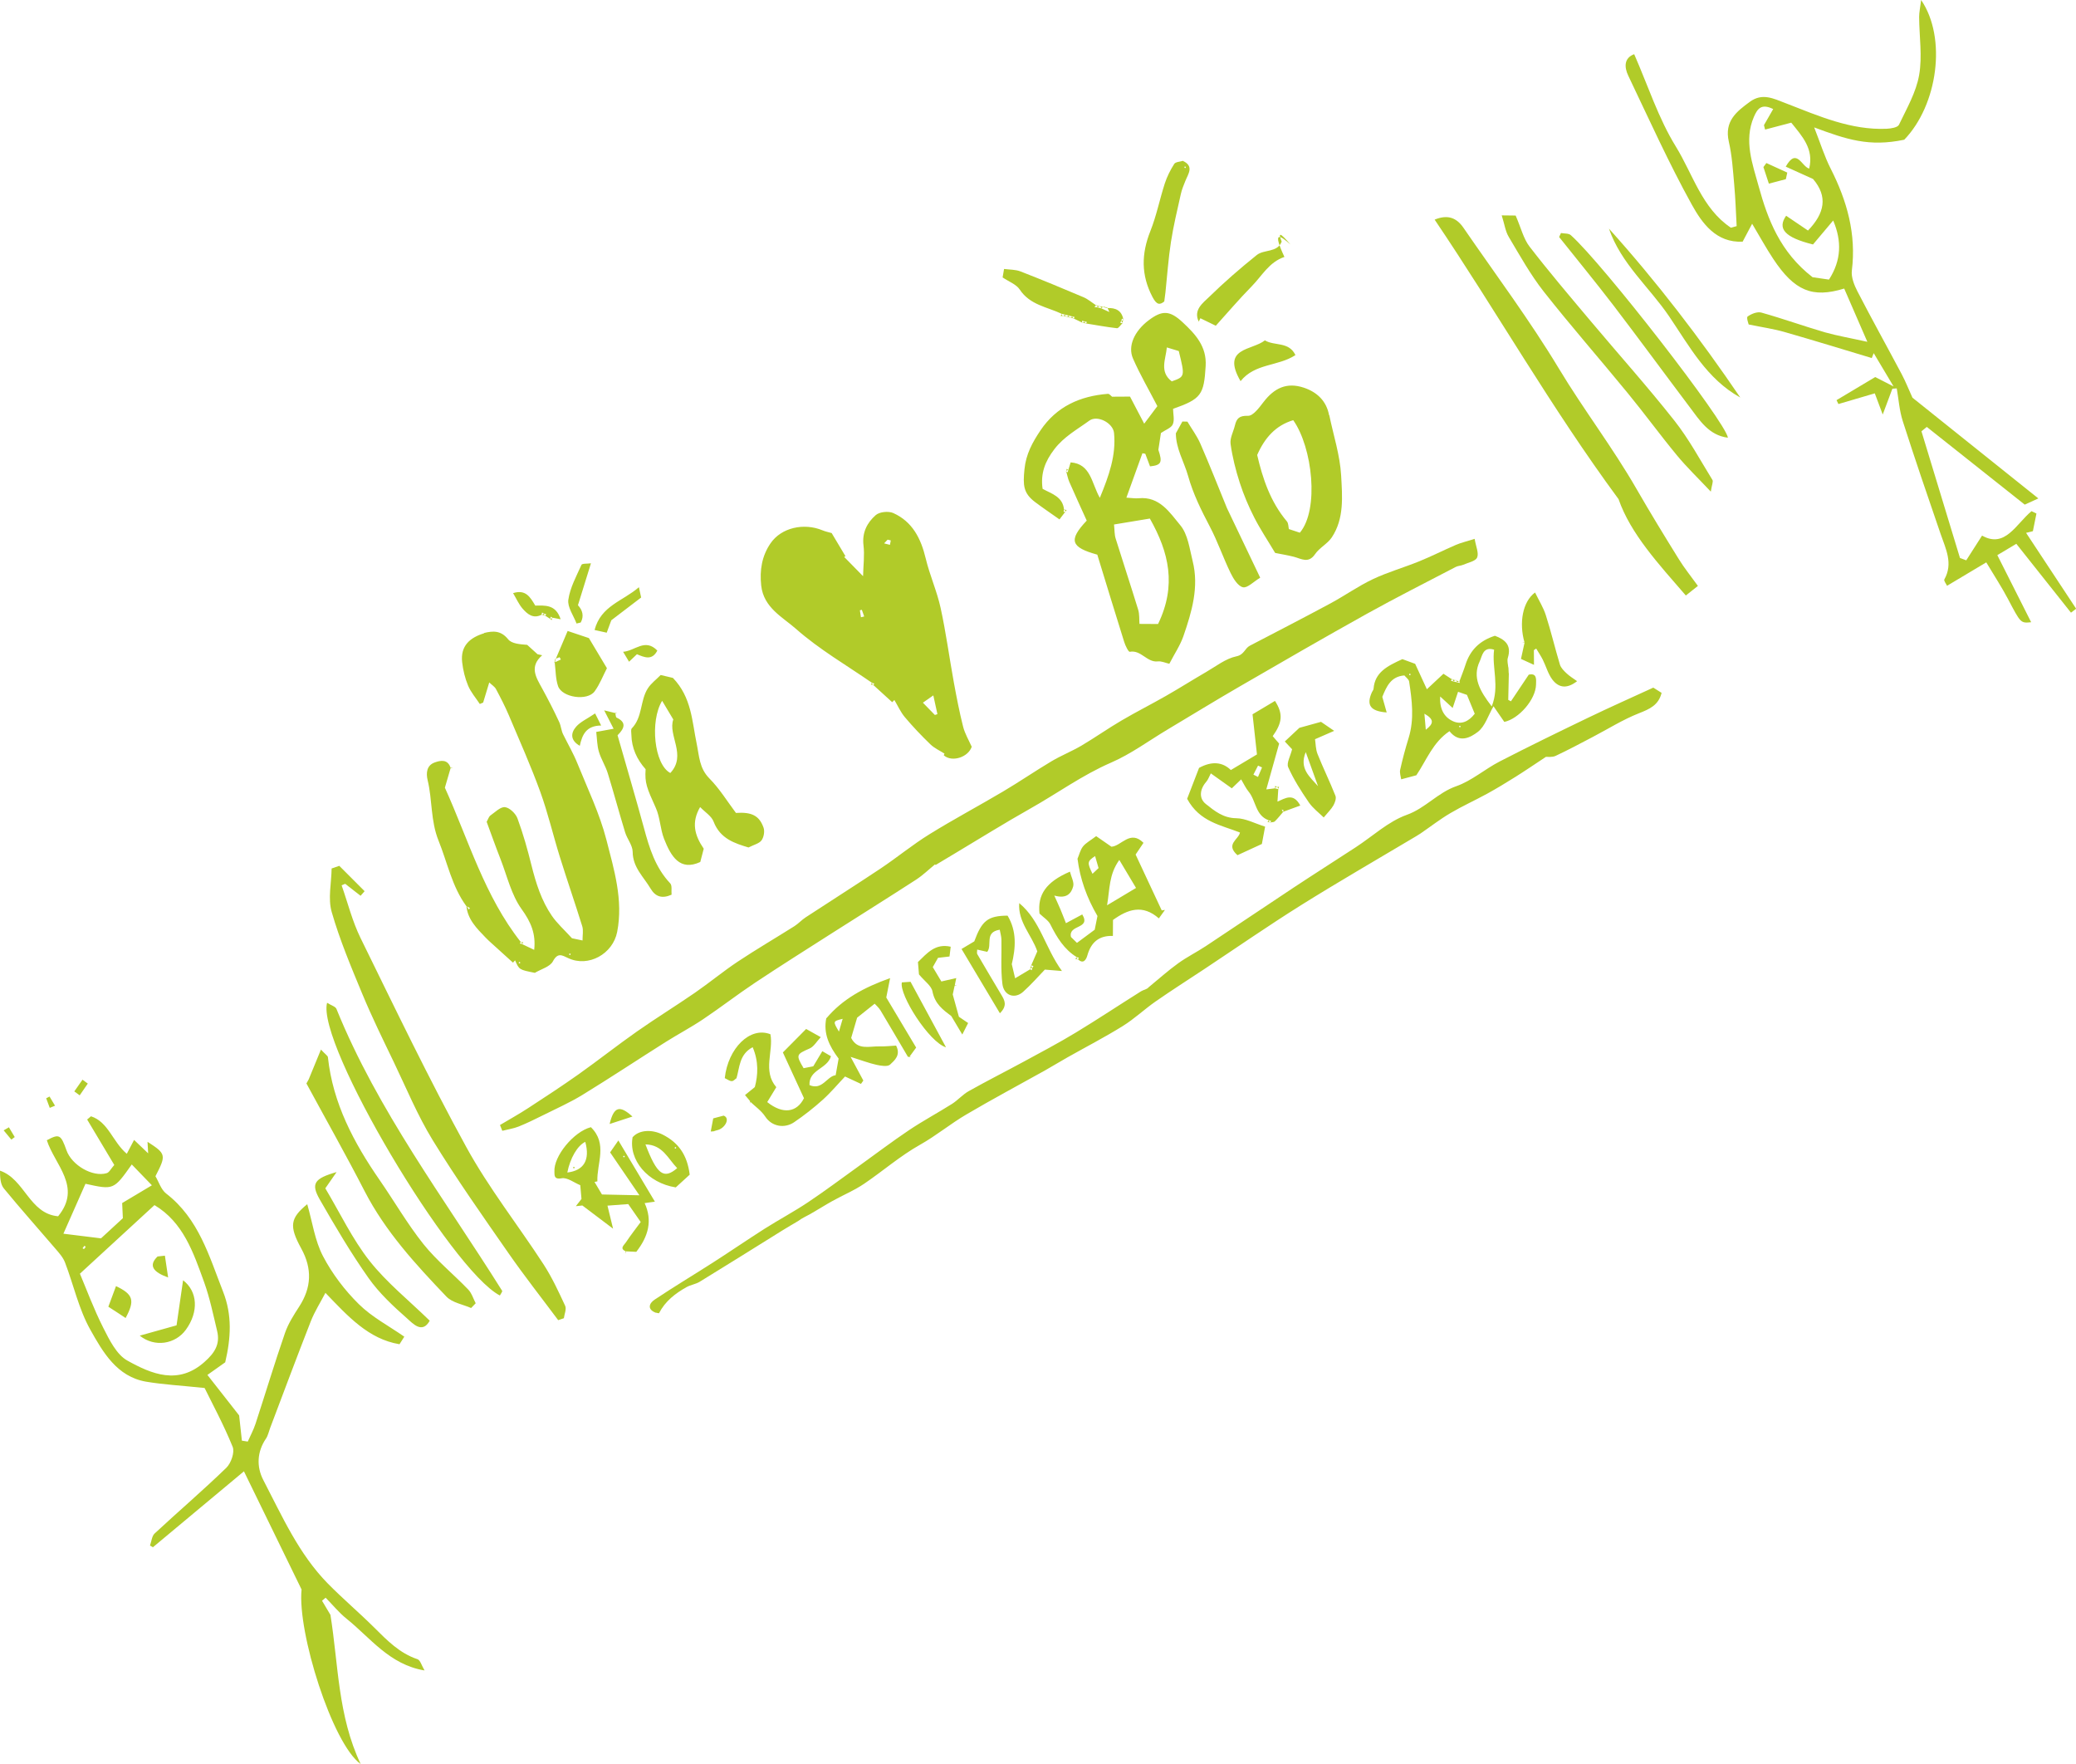
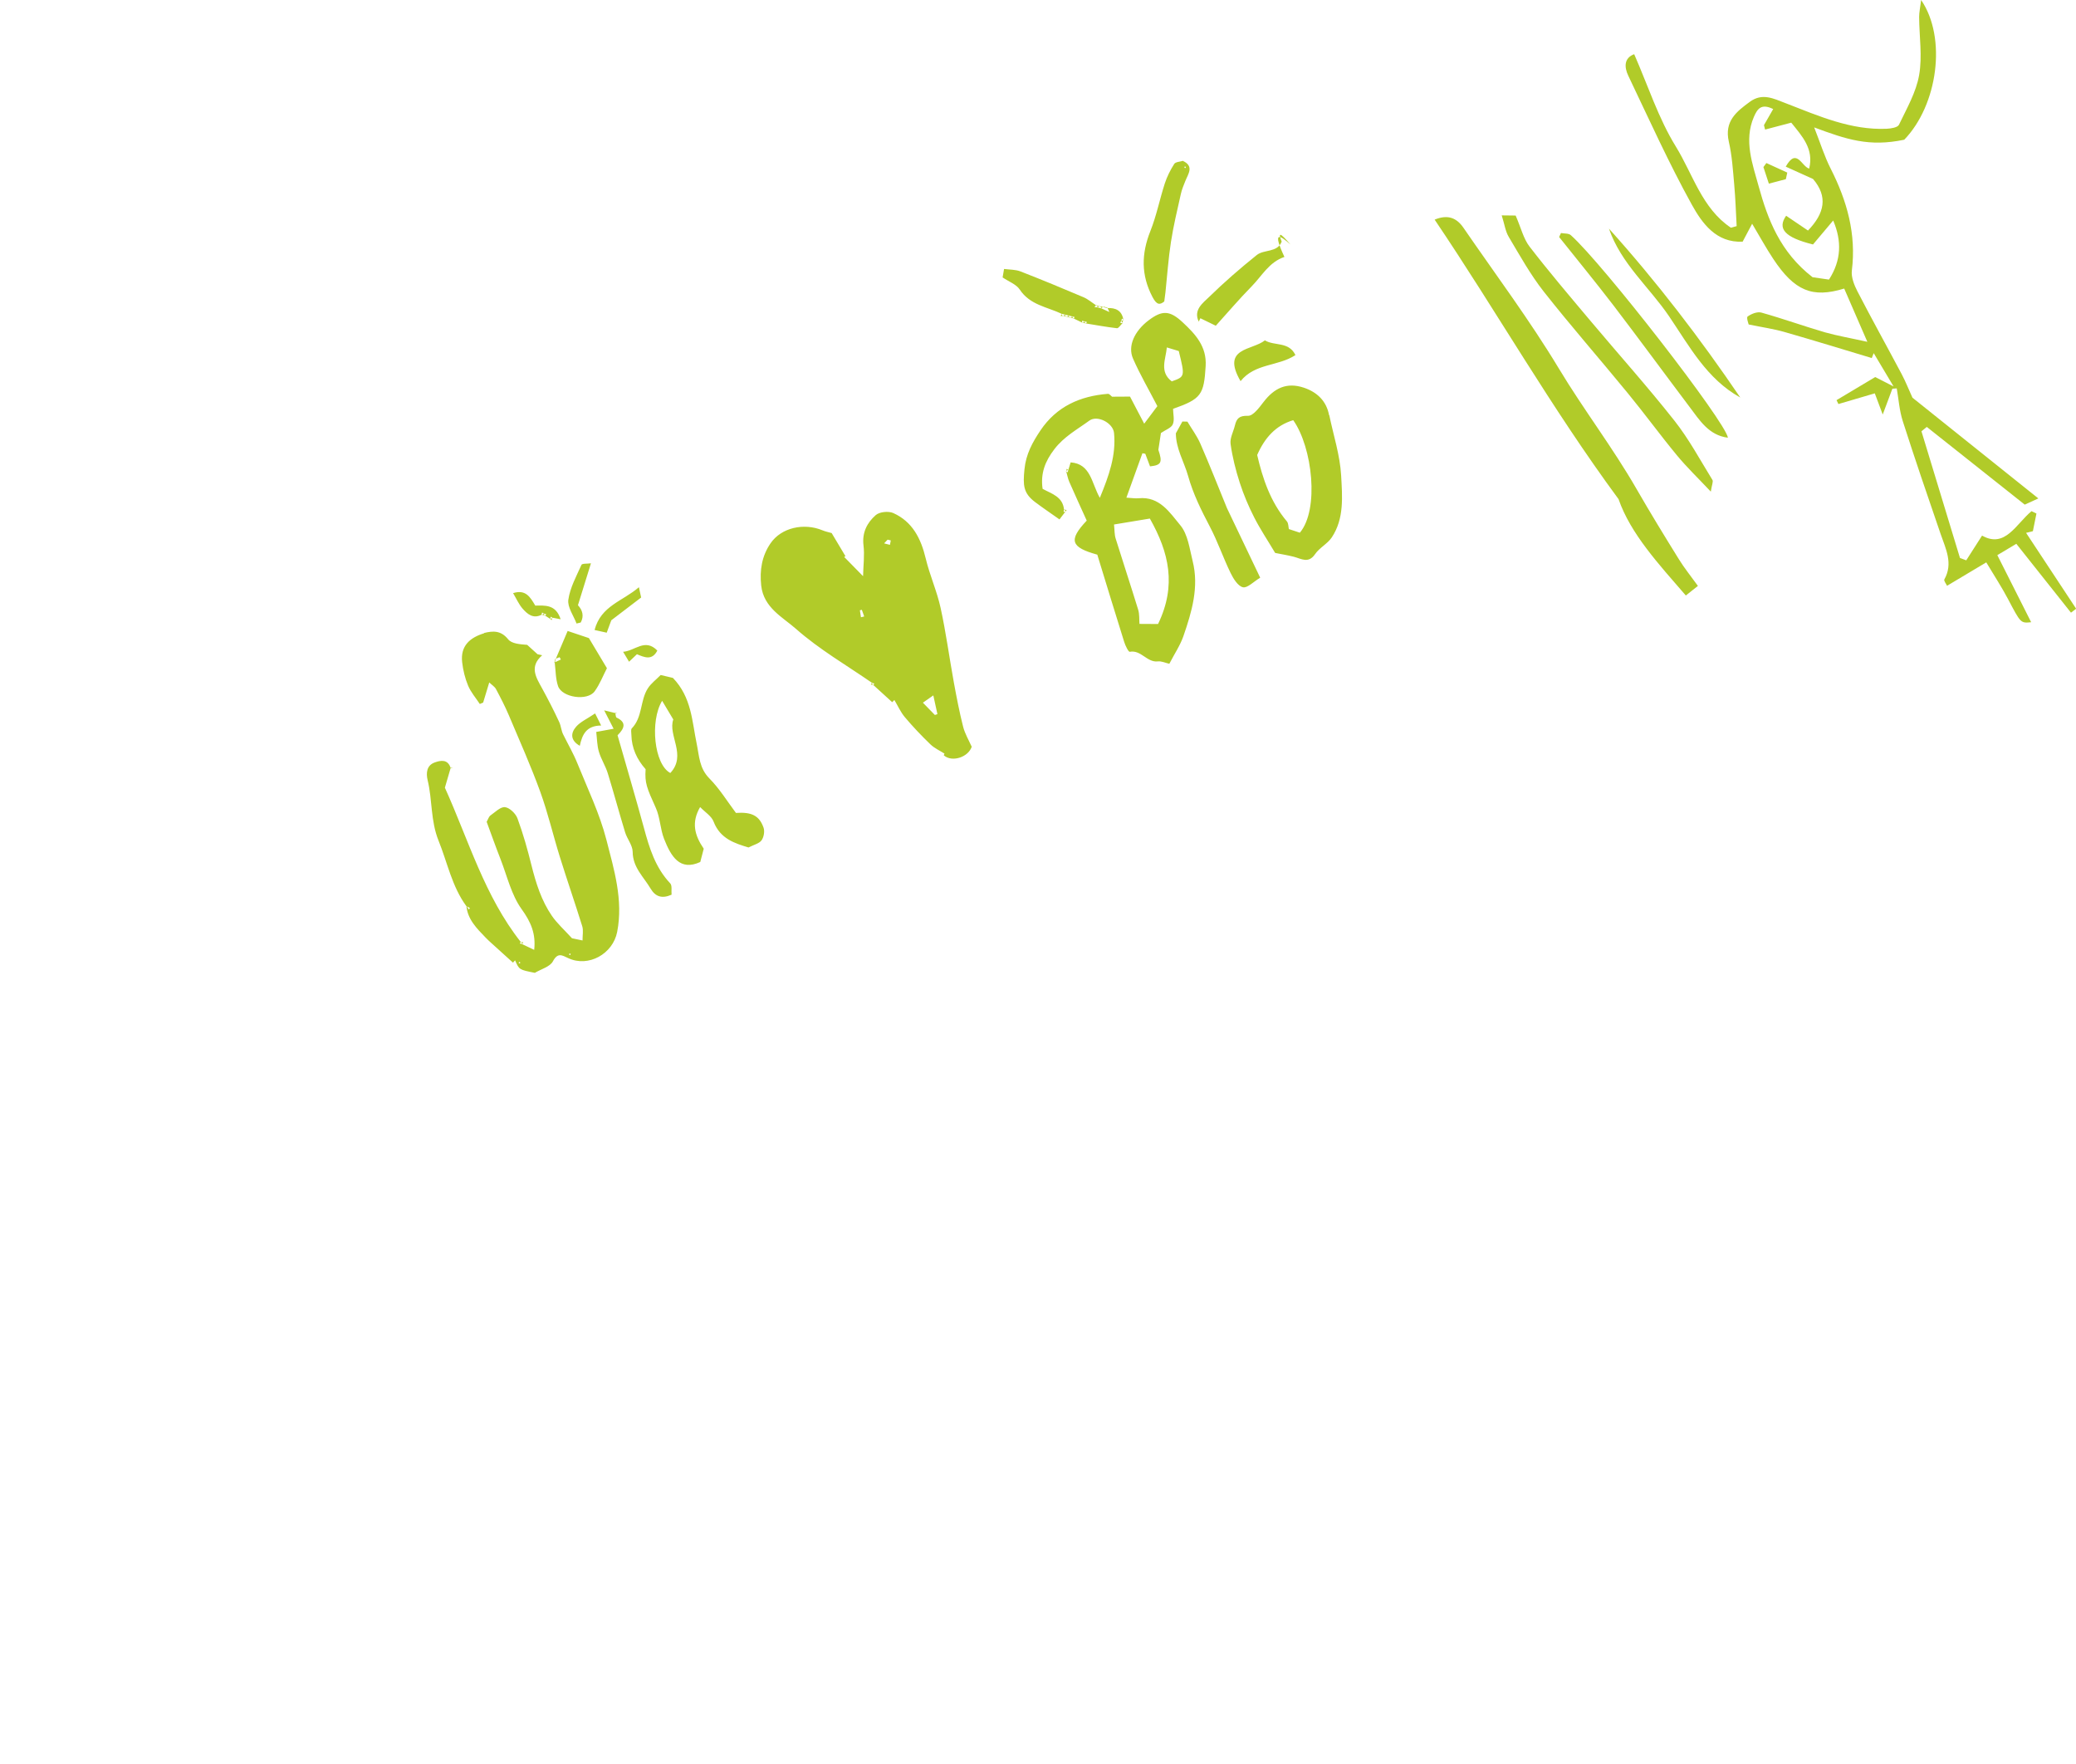
<svg xmlns="http://www.w3.org/2000/svg" version="1.1" x="0px" y="0px" viewBox="0 0 384.74 326.89" style="enable-background:new 0 0 384.74 326.89;" xml:space="preserve">
  <style type="text/css">
	.st0{fill:#B1CB29;}
</style>
  <g id="Ebene_2">
</g>
  <g id="Ebene_1">
    <g>
-       <path class="st0" d="M74.04,249.09c-5.75-0.95-9.56-5.18-13.73-9.52c-0.94,1.8-1.99,3.45-2.7,5.24    c-2.58,6.58-5.05,13.2-7.55,19.81c-0.25,0.66-0.39,1.4-0.77,1.96c-1.66,2.44-1.78,5.2-0.49,7.68c3.49,6.7,6.57,13.7,11.97,19.19    c2.76,2.8,5.77,5.35,8.56,8.12c2.4,2.39,4.73,4.79,8.05,5.89c0.51,0.17,0.77,1.19,1.3,2.08c-6.51-1.08-10.04-6.05-14.46-9.59    c-1.42-1.14-2.59-2.59-3.87-3.89c-0.22,0.19-0.45,0.37-0.67,0.56c0.52,0.87,1.04,1.75,1.56,2.62c1.48,9.2,1.36,18.69,5.6,27.64    c-5.25-3.75-11.76-24.44-10.95-32.34c-3.8-7.78-7.07-14.5-10.68-21.9c-5.62,4.69-11.24,9.38-16.87,14.07    c-0.18-0.11-0.36-0.21-0.54-0.32c0.28-0.76,0.34-1.76,0.87-2.24c4.4-4.09,8.97-7.99,13.28-12.17c0.87-0.84,1.58-2.87,1.17-3.88    c-1.69-4.16-3.85-8.14-5.2-10.9c-4.52-0.47-7.71-0.64-10.84-1.17c-5.41-0.92-8.01-5.48-10.35-9.65    c-2.14-3.82-3.09-8.29-4.68-12.44c-0.36-0.95-1.12-1.79-1.8-2.58c-3.17-3.71-6.43-7.35-9.52-11.12C0.07,219.46,0,218.2,0,216.93    c4.59,1.56,5.42,7.97,10.77,8.45c4.47-5.44-0.64-9.54-2.09-14.09c2.3-1.23,2.6-1.08,3.64,1.86c0.98,2.77,4.84,5.02,7.46,4.24    c0.47-0.14,0.77-0.81,1.4-1.52c-1.66-2.78-3.34-5.6-5.03-8.42c0.24-0.2,0.48-0.4,0.71-0.6c3.22,1.04,4.03,4.76,6.64,6.95    c0.39-0.74,0.75-1.43,1.35-2.57c0.91,0.87,1.71,1.63,2.61,2.49c-0.04-0.64-0.07-1.31-0.12-2.14c3.45,2.22,3.5,2.44,1.47,6.38    c0.6,1,1.03,2.47,2,3.22c6.02,4.65,7.94,11.56,10.53,18.16c1.72,4.37,1.45,8.63,0.4,13.1c-0.87,0.62-1.81,1.28-3.3,2.34    c1.96,2.5,3.82,4.87,5.88,7.5c0.14,1.3,0.32,2.99,0.51,4.68c0.36,0.06,0.72,0.11,1.09,0.17c0.48-1.09,1.06-2.15,1.43-3.28    c1.84-5.61,3.54-11.28,5.47-16.85c0.6-1.74,1.64-3.35,2.64-4.9c2.25-3.48,2.45-6.98,0.36-10.77c-2.27-4.14-2.04-5.6,1.12-8.19    c0.96,3.32,1.41,6.74,2.91,9.61c1.7,3.26,4.04,6.34,6.66,8.92c2.43,2.4,5.58,4.04,8.42,6.02    C74.64,248.16,74.34,248.63,74.04,249.09z M14.81,236.02c1.14,2.69,2.53,6.47,4.34,10.05c1.12,2.22,2.46,4.93,4.42,6.03    c4.58,2.56,9.49,4.58,14.32,0.28c1.86-1.65,2.95-3.26,2.35-5.75c-0.73-3.04-1.36-6.13-2.42-9.07c-1.98-5.47-3.87-11.08-9.19-14.25    C24.31,227.27,20.04,231.2,14.81,236.02z M18.72,229.47c1.06-0.98,2.46-2.27,4.05-3.73c-0.03-0.66-0.07-1.59-0.13-2.81    c1.57-0.94,3.22-1.92,5.51-3.29c-1.42-1.47-2.54-2.63-3.73-3.86c-3.35,4.73-3.35,4.73-8.58,3.58c-1.51,3.42-2.97,6.71-4.09,9.25    C14.01,228.88,16.21,229.15,18.72,229.47z M15.89,231.03c-0.08-0.06-0.24-0.19-0.24-0.18c-0.13,0.14-0.23,0.3-0.35,0.46    c0.09,0.05,0.24,0.16,0.27,0.14C15.7,231.33,15.79,231.17,15.89,231.03z M104.5,244.27c0.1-0.77,0.52-1.7,0.24-2.3    c-1.21-2.61-2.43-5.25-3.99-7.66c-4.73-7.28-10.17-14.16-14.33-21.75c-6.96-12.68-13.22-25.75-19.6-38.74    c-1.52-3.09-2.36-6.51-3.51-9.77c0.22-0.09,0.44-0.19,0.66-0.28c0.95,0.74,1.9,1.48,2.85,2.22c0.25-0.28,0.5-0.57,0.75-0.85    c-1.56-1.57-3.13-3.14-4.69-4.7c-0.47,0.16-0.95,0.33-1.42,0.49c-0.04,2.71-0.71,5.59,0.02,8.09c1.49,5.18,3.61,10.21,5.69,15.22    c1.76,4.23,3.78,8.35,5.77,12.48c2.35,4.89,4.43,9.96,7.26,14.57c4.39,7.15,9.24,14.03,14.04,20.93    c2.94,4.23,6.13,8.28,9.21,12.41C103.79,244.5,104.14,244.38,104.5,244.27z M92.64,240.06c0.15-0.3,0.51-0.73,0.42-0.87    c-10.73-17.12-23.03-33.32-30.71-52.24c-0.18-0.44-0.96-0.64-1.73-1.13C58.58,193.37,83.58,235.36,92.64,240.06z M56.79,200.77    c3.6,6.65,7.32,13.23,10.78,19.95c3.86,7.49,9.46,13.57,15.16,19.54c1.09,1.14,3.03,1.44,4.58,2.12c0.28-0.29,0.57-0.59,0.85-0.88    c-0.45-0.86-0.74-1.88-1.39-2.55c-2.73-2.84-5.85-5.36-8.3-8.42c-2.97-3.72-5.37-7.9-8.09-11.83c-4.81-6.95-8.7-14.26-9.61-22.8    c-0.03-0.27-0.45-0.5-1.29-1.41c-0.85,2.08-1.56,3.79-2.26,5.5C57.09,200.25,56.94,200.51,56.79,200.77z M59.26,222.27    c2.84,4.95,5.75,9.89,9.03,14.54c1.99,2.82,4.6,5.25,7.2,7.54c1,0.88,2.77,2.89,4.15,0.38c-3.84-3.75-7.96-7.04-11.15-11.08    c-3.2-4.06-5.47-8.88-8.2-13.45c0.61-0.88,1.16-1.67,2.09-3.01C58.21,218.38,57.59,219.34,59.26,222.27z M14.77,202.97    c0.5-0.73,1-1.46,1.5-2.18c-0.33-0.24-0.65-0.48-0.98-0.72c-0.51,0.72-1.01,1.45-1.52,2.17    C14.11,202.48,14.44,202.72,14.77,202.97z M0.68,209.46c0.47,0.57,0.95,1.14,1.42,1.71c0.21-0.16,0.42-0.32,0.63-0.47    c-0.36-0.6-0.72-1.21-1.08-1.81C1.33,209.08,1,209.27,0.68,209.46z M10.2,204.89c-0.34-0.57-0.68-1.13-1.02-1.7    c-0.21,0.11-0.41,0.21-0.62,0.32c0.22,0.59,0.44,1.18,0.66,1.78C9.55,205.15,9.87,205.02,10.2,204.89z M34.45,246.4    c2.43-3.35,2.16-7.13-0.52-9.16c-0.38,2.63-0.77,5.34-1.21,8.35c-2.31,0.65-4.37,1.22-6.82,1.91    C28.66,249.73,32.51,249.08,34.45,246.4z M23.28,244.23c1.76-3.27,1.42-4.38-1.78-5.91c-0.44,1.18-0.87,2.35-1.42,3.82    C21.41,242.99,22.34,243.61,23.28,244.23z M29.2,232.83c-1.8,1.73-0.71,2.93,1.96,3.89c-0.2-1.35-0.4-2.69-0.6-4.04    C30.11,232.73,29.66,232.78,29.2,232.83z" />
      <path class="st0" d="M346.07,63.34c-1.68-3.87-2.99-6.87-4.29-9.87c-5.91,1.81-9.21,0.44-13.15-5.5    c-1.34-2.02-2.51-4.17-3.91-6.51c-0.68,1.27-1.16,2.19-1.76,3.32c-4.9,0.25-7.51-3.42-9.41-6.84c-4.3-7.77-7.96-15.9-11.79-23.92    c-0.78-1.63-0.76-3.29,1.1-3.98c2.58,5.89,4.5,11.9,7.71,17.1c3.16,5.12,4.86,11.49,10.22,15.06c0.35-0.1,0.7-0.2,1.06-0.3    c-0.14-2.56-0.22-5.12-0.45-7.67c-0.24-2.67-0.4-5.37-1-7.97c-0.87-3.81,1.42-5.58,3.9-7.4c2.3-1.68,4.34-0.62,6.7,0.29    c6.02,2.33,12.03,5,18.65,4.71c0.8-0.04,2.03-0.23,2.28-0.74c1.43-3,3.18-6,3.74-9.22c0.61-3.46,0.02-7.16,0-10.76    c0-0.85,0.19-1.69,0.37-3.14c4.81,7.06,3.05,19.49-3.13,25.89c-6.54,1.37-10.7-0.06-16.69-2.28c1.14,2.89,1.9,5.37,3.06,7.65    c3.04,5.98,4.76,12.14,3.92,18.87c-0.15,1.22,0.43,2.69,1.04,3.87c2.66,5.15,5.48,10.22,8.2,15.34c0.74,1.4,1.32,2.88,1.99,4.35    c7.66,6.13,15.39,12.32,23.33,18.67c-0.76,0.34-1.63,0.74-2.52,1.15c-6.13-4.86-12.14-9.63-18.15-14.4    c-0.33,0.27-0.66,0.54-0.99,0.81c2.38,7.83,4.76,15.65,7.14,23.48c0.39,0.14,0.78,0.28,1.16,0.43c0.93-1.46,1.86-2.91,2.93-4.58    c4.28,2.41,6.28-2.13,9.17-4.53c0.3,0.15,0.61,0.29,0.91,0.44c-0.22,1.09-0.44,2.18-0.66,3.27c-0.42,0.1-0.84,0.21-1.26,0.31    c3.09,4.69,6.19,9.38,9.28,14.06c-0.32,0.24-0.64,0.48-0.96,0.73c-3.38-4.26-6.75-8.51-10.13-12.76c-1.28,0.76-2.29,1.37-3.52,2.1    c2.14,4.23,4.21,8.34,6.27,12.43c-1.98,0.2-1.93,0.17-4.32-4.35c-1.15-2.18-2.51-4.25-4-6.74c-2.46,1.47-4.79,2.86-7.27,4.34    c-0.17-0.37-0.63-0.95-0.5-1.18c1.67-2.96,0.26-5.66-0.7-8.45c-2.39-6.95-4.77-13.91-7.01-20.9c-0.62-1.94-0.76-4.03-1.11-6.05    c-0.27,0.02-0.54,0.04-0.81,0.06c-0.5,1.33-0.99,2.65-1.79,4.78c-0.66-1.76-1.01-2.71-1.47-3.92c-2.21,0.65-4.47,1.31-6.74,1.98    c-0.12-0.24-0.23-0.48-0.35-0.72c2.34-1.4,4.68-2.79,7.17-4.28c0.77,0.4,1.7,0.87,3.4,1.74c-1.52-2.55-2.6-4.36-3.68-6.17    c-0.12,0.3-0.24,0.61-0.36,0.91c-5.39-1.62-10.77-3.28-16.18-4.83c-1.99-0.57-4.04-0.86-6.63-1.39c-0.01-0.08-0.47-1.28-0.19-1.48    c0.69-0.5,1.8-0.94,2.56-0.72c3.96,1.11,7.84,2.51,11.79,3.66C340.57,62.24,343.01,62.66,346.07,63.34z M331.97,22.73    c-1.87,0.49-3.36,0.88-4.85,1.28c-0.07-0.27-0.14-0.55-0.21-0.82c0.55-0.96,1.1-1.91,1.71-2.98c-2.19-1.08-2.92-0.08-3.58,1.46    c-1.9,4.4-0.23,8.77,0.89,12.86c1.68,6.11,3.97,12.18,9.99,16.84c0.39,0.06,1.69,0.25,3.04,0.44c2.31-3.6,2.39-7.16,0.78-10.95    c-1.44,1.7-2.68,3.18-3.74,4.44c-5.3-1.31-6.63-2.96-4.98-5.32c1.37,0.93,2.75,1.86,4.05,2.74c3.09-3.2,3.72-6.29,0.94-9.55    c-1.66-0.75-3.25-1.47-5.06-2.29c2.02-3.61,2.95,0,4.34,0.36C336.19,27.59,333.99,25.24,331.97,22.73z M299.96,92.49    c2.24,6.43,7.38,11.97,12.47,17.86c1.01-0.81,1.62-1.29,2.24-1.78c-1.28-1.78-2.52-3.3-3.54-4.96c-2.66-4.29-5.3-8.6-7.82-12.98    c-4.42-7.69-9.83-14.73-14.41-22.34c-5.41-8.98-11.73-17.42-17.68-26.08c-1.23-1.79-2.85-2.54-5.34-1.51    C277.34,57.66,287.35,75.38,299.96,92.49z M317.36,88.93c-2.29-3.71-4.37-7.6-7.06-11c-5-6.33-10.39-12.34-15.58-18.52    c-3.8-4.52-7.63-9.02-11.24-13.7c-1.14-1.47-1.59-3.48-2.59-5.77c-0.19,0-1.05-0.01-2.58-0.03c0.52,1.64,0.68,2.96,1.31,4    c2.05,3.44,4.01,6.98,6.47,10.11c5.04,6.4,10.42,12.53,15.58,18.83c3.1,3.78,5.98,7.73,9.09,11.5c1.83,2.22,3.93,4.23,6.3,6.75    C317.25,89.83,317.55,89.23,317.36,88.93z M288.95,43.92c3.37,4.23,6.8,8.41,10.09,12.7c4.75,6.22,9.37,12.53,14.08,18.78    c1.87,2.48,3.56,5.26,7.11,5.71c-0.39-2.9-23.17-32.24-29.11-37.53c-0.41-0.37-1.21-0.28-1.83-0.4    C289.17,43.42,289.06,43.67,288.95,43.92z M309.32,58.6c3.78,5.57,6.98,11.61,13.2,15.06c-7.44-10.95-15.47-21.44-24.34-31.3    C300.41,48.84,305.64,53.18,309.32,58.6z M331.23,31.98c-1.29-0.59-2.58-1.18-3.87-1.77c-0.18,0.25-0.37,0.5-0.55,0.75    c0.32,0.97,0.64,1.95,1.01,3.07c1.21-0.32,2.18-0.57,3.15-0.83C331.06,32.8,331.15,32.39,331.23,31.98z" />
      <path class="st0" d="M96.84,174.96c-0.17-0.04-0.33-0.09-0.5-0.13c0.07-0.12,0.14-0.24,0.21-0.36l-0.03,0.09    c-6.71-8.49-9.66-18.84-14.07-28.6c0.35-1.19,0.72-2.46,1.09-3.73c0,0-0.02,0.09-0.02,0.09c-0.52-1.69-1.87-1.43-2.97-1.03    c-1.49,0.54-1.61,1.97-1.3,3.27c0.9,3.69,0.53,7.53,2.03,11.23c1.64,4.06,2.47,8.45,5.12,12.08c0.23,0.14,0.46,0.27,0.7,0.41    c-0.08,0.08-0.16,0.16-0.23,0.24c-0.15-0.25-0.29-0.49-0.44-0.74c0.2,2.58,1.93,4.25,3.57,5.96c0.34,0.36,0.71,0.69,1.07,1.02    c1.33,1.21,2.67,2.41,4,3.62c0.13-0.14,0.26-0.29,0.39-0.43c0.75,1.74,0.75,1.74,3.66,2.32c1.17-0.7,2.8-1.12,3.34-2.12    c0.9-1.68,1.67-1.16,2.84-0.61c3.76,1.77,8.29-0.78,9.08-4.86c1.15-5.92-0.58-11.54-2-17.08c-1.25-4.85-3.48-9.46-5.37-14.14    c-0.73-1.82-1.73-3.53-2.6-5.29c-0.39-0.71-0.42-1.61-0.77-2.37c-0.98-2.12-2.05-4.19-3.17-6.24c-1.1-2.02-2.44-3.99,0.01-6.14    c-0.51-0.11-0.73-0.16-0.95-0.21c0.03,0.14,0.05,0.29,0.08,0.43c0-0.14,0.01-0.27,0.01-0.41c-0.64-0.58-1.28-1.16-1.92-1.74    c-1.31-0.1-2.87-0.2-3.53-1.03c-1.34-1.66-2.79-1.58-4.49-1.16c0.08,0.13,0.15,0.25,0.03,0.06c-0.26,0.14-0.1,0.06,0.06-0.03    c-2.68,0.8-4.47,2.35-4.12,5.39c0.17,1.47,0.53,2.97,1.1,4.33c0.51,1.22,1.43,2.27,2.17,3.4c0.21-0.09,0.41-0.18,0.62-0.26    c0.35-1.15,0.7-2.3,1.13-3.73c0.52,0.49,1.02,0.79,1.25,1.23c0.85,1.59,1.68,3.2,2.39,4.87c1.99,4.7,4.07,9.36,5.81,14.15    c1.43,3.94,2.38,8.05,3.63,12.06c1.34,4.31,2.82,8.57,4.16,12.88c0.23,0.76,0.04,1.65,0.05,2.62c-1.05-0.22-1.76-0.37-1.96-0.41    c-1.46-1.6-2.76-2.76-3.72-4.15c-1.94-2.82-2.95-6.04-3.78-9.35c-0.73-2.94-1.55-5.87-2.6-8.71c-0.33-0.9-1.45-1.98-2.31-2.08    c-0.83-0.1-1.82,0.92-2.69,1.53c-0.3,0.21-0.42,0.67-0.71,1.18c0.82,2.22,1.65,4.57,2.56,6.89c1.23,3.15,2.01,6.65,3.93,9.31    c1.72,2.38,2.65,4.55,2.32,7.53c-0.79-0.37-1.53-0.72-2.26-1.07L96.84,174.96z M105.76,176.75c-0.02,0.07-0.05,0.15-0.07,0.22    c-0.07-0.02-0.15-0.05-0.22-0.07c0.02-0.07,0.05-0.14,0.07-0.22C105.61,176.7,105.69,176.72,105.76,176.75z M96.34,178.52    c-0.05,0.02-0.17-0.02-0.2-0.06c-0.02-0.05,0.04-0.14,0.06-0.21c0.07,0.02,0.14,0.05,0.21,0.07    C96.4,178.39,96.39,178.5,96.34,178.52z M175.49,139.59c-0.14-0.01-0.27-0.01-0.41-0.02c-0.06,0.14-0.2,0.37-0.16,0.4    c1.52,1.34,4.59,0.34,5.19-1.67c-0.14,0.03-0.29,0.05-0.43,0.08c0.14,0,0.27,0.01,0.41,0.01c-0.55-1.24-1.27-2.44-1.6-3.74    c-0.68-2.69-1.21-5.43-1.71-8.16c-0.84-4.61-1.46-9.27-2.46-13.85c-0.68-3.11-2.02-6.06-2.76-9.16c-0.88-3.68-2.45-6.81-6.01-8.41    c-0.89-0.4-2.56-0.23-3.25,0.38c-1.59,1.39-2.56,3.23-2.27,5.61c0.22,1.78-0.03,3.62-0.08,5.71c-1.4-1.43-2.46-2.5-3.51-3.58    c0.08-0.04,0.17-0.08,0.25-0.12c-0.86-1.44-1.72-2.87-2.56-4.29c-0.62-0.18-1.18-0.29-1.7-0.51c-3.45-1.43-7.63-0.51-9.63,2.41    c-1.59,2.32-2.04,4.94-1.73,7.82c0.45,4.12,3.99,5.86,6.47,8.05c4.29,3.79,9.34,6.71,14.08,9.99c0,0-0.09-0.02-0.09-0.02    c0.17,0.05,0.34,0.09,0.5,0.14c-0.07,0.12-0.14,0.24-0.21,0.36c0,0,0.03-0.09,0.03-0.09c1.17,1.06,2.33,2.13,3.5,3.19    c0.13-0.14,0.27-0.28,0.4-0.41c0.64,1.07,1.15,2.24,1.94,3.18c1.49,1.77,3.09,3.45,4.75,5.05c0.74,0.71,1.74,1.16,2.62,1.72    C175.2,139.63,175.34,139.61,175.49,139.59z M171.04,130.21c0.62-0.43,1.05-0.74,1.93-1.35c0.3,1.36,0.53,2.41,0.76,3.47    c-0.16,0.05-0.31,0.11-0.47,0.16C172.57,131.77,171.87,131.06,171.04,130.21z M160.16,114.23c-0.2,0.05-0.4,0.1-0.6,0.15    c-0.07-0.43-0.13-0.86-0.2-1.29c0.12-0.03,0.24-0.06,0.36-0.09C159.87,113.41,160.01,113.82,160.16,114.23z M164.93,100.96    c-0.36-0.09-0.72-0.18-1.08-0.27c0.22-0.23,0.44-0.46,0.65-0.69c0.2,0.05,0.4,0.09,0.59,0.14    C165.05,100.41,164.99,100.68,164.93,100.96z M197.52,94.83c-0.14,0.01-0.28,0.01-0.42,0.02c0.04-0.17,0.08-0.34,0.12-0.51    l-0.03,0.09c-0.22-2.42-2.34-2.94-3.97-3.85c-0.4-2.86,0.45-5.08,2.18-7.34c1.8-2.35,4.24-3.66,6.49-5.3    c1.49-1.08,4.39,0.44,4.57,2.28c0.41,4.16-0.94,7.93-2.63,12.03c-1.54-2.69-1.65-6.3-5.41-6.57c-0.18,0.58-0.31,1.01-0.44,1.44    c0,0,0.02-0.09,0.02-0.09c-0.04,0.17-0.09,0.33-0.13,0.5c-0.12-0.07-0.24-0.14-0.36-0.21l0.09,0.03c0.18,0.64,0.3,1.31,0.56,1.92    c1.08,2.47,2.21,4.92,3.24,7.2c-3.45,3.65-2.95,4.95,1.96,6.31c1.65,5.39,3.3,10.8,4.99,16.19c0.21,0.68,0.79,1.85,1.02,1.81    c2.11-0.4,3.18,2.01,5.2,1.78c0.68-0.08,1.41,0.28,2.14,0.44c0.96-1.86,2.02-3.42,2.61-5.13c1.55-4.49,2.92-9.08,1.71-13.9    c-0.57-2.28-0.88-4.95-2.28-6.63c-1.94-2.33-3.84-5.4-7.74-5.01c-0.62,0.06-1.26-0.06-2.26-0.11c1.04-2.88,2-5.56,2.97-8.23    c0.18,0.03,0.36,0.06,0.53,0.09c0.29,0.79,0.59,1.57,0.88,2.34c2.1-0.22,2.34-0.72,1.55-3.05c-0.14,0.03-0.29,0.05-0.43,0.08    c0.14,0,0.27,0.01,0.41,0.01c0.18-1.16,0.35-2.33,0.49-3.22c0.87-0.6,1.91-0.94,2.2-1.61c0.35-0.81,0.06-1.9,0.05-2.87    c5.23-1.84,5.72-2.61,6.04-7.93c0.22-3.62-1.89-5.89-4.21-8.06c-2.44-2.29-3.85-2.32-6.39-0.39c-2.58,1.96-3.88,4.73-2.87,7.05    c1.29,2.95,2.92,5.74,4.52,8.83c-0.54,0.72-1.41,1.88-2.44,3.25c-0.87-1.66-1.7-3.26-2.63-5.02c-1.18,0.01-2.26,0.01-3.33,0.02    c-0.17-0.13-0.49-0.55-0.77-0.53c-5.15,0.41-9.5,2.33-12.49,6.77c-1.48,2.21-2.69,4.38-2.97,7.21c-0.29,2.94-0.24,4.42,2,6.1    c1.4,1.05,2.85,2.03,4.49,3.19c0.38-0.5,0.73-0.96,1.08-1.42C197.43,94.81,197.52,94.83,197.52,94.83z M210.93,112.96    c-1.35-4.4-2.8-8.77-4.17-13.17c-0.23-0.73-0.19-1.55-0.3-2.6c2.34-0.39,4.49-0.74,6.64-1.1c3.55,6.27,4.98,12.39,1.52,19.54    c-0.86,0-2.14-0.01-3.42-0.02c-0.13,0.08-0.25,0.15-0.12,0.07c-0.15-0.03-0.03-0.01,0.1,0.02    C211.11,114.8,211.2,113.83,210.93,112.96z M218.46,65.05c1.16,4.74,1.16,4.74-1.3,5.62c-2.34-1.77-1.11-4.12-0.91-6.29    C216.97,64.6,217.71,64.82,218.46,65.05z M246.3,76.95c-0.14-0.26-0.06-0.1,0.03,0.06c-0.48-2.74-2.3-4.39-4.75-5.19    c-3.1-1.01-5.41,0.05-7.44,2.71c-0.78,1.02-1.91,2.55-2.85,2.52c-1.63-0.05-2.12,0.5-2.43,1.8c-0.28,1.15-0.95,2.34-0.8,3.42    c0.34,2.44,0.95,4.86,1.71,7.21c0.71,2.19,1.62,4.35,2.67,6.4c1.11,2.19,2.49,4.24,3.88,6.58c1.07,0.22,2.28,0.41,3.46,0.71    c1.39,0.36,2.71,1.32,3.95-0.5c0.81-1.18,2.29-1.9,3.08-3.08c2.34-3.5,1.95-7.63,1.74-11.48c-0.21-3.76-1.43-7.46-2.2-11.19    C246.23,76.99,246.11,77.07,246.3,76.95z M238.5,96.62c-3.08-3.65-4.51-8.01-5.51-12.31c1.41-3.21,3.45-5.48,6.68-6.45    c3.57,5.03,4.85,16.56,1.23,20.85c-0.58-0.19-1.29-0.43-2-0.66c-0.14,0.02-0.29,0.05-0.43,0.07c0.14,0.01,0.27,0.01,0.41,0.02    C238.76,97.62,238.8,96.98,238.5,96.62z M120.06,127.56c-1.45,2.26-0.95,5.33-2.97,7.41c-0.21,0.22-0.08,0.77-0.08,1.17    c0.05,2.48,1.02,4.58,2.64,6.4c-0.18,2.55,0.22,3.47,1.88,7.14c0.81,1.79,0.82,3.92,1.54,5.76c1.29,3.28,2.94,6.03,6.71,4.29    c0.22-0.84,0.46-1.78,0.64-2.46c-1.73-2.54-2.31-4.88-0.67-7.72c0.94,0.97,2.11,1.68,2.49,2.68c1.23,3.23,3.98,4.05,6.48,4.81    c1.02-0.52,1.99-0.73,2.42-1.33c0.42-0.59,0.61-1.68,0.36-2.36c-0.79-2.22-2.21-2.91-5.11-2.71c-1.58-2.1-3.02-4.47-4.92-6.39    c-1.88-1.9-1.88-4.14-2.36-6.46c-0.86-4.11-0.93-8.57-4.4-12.17c-0.4-0.1-1.18-0.28-2.27-0.54    C121.69,125.87,120.68,126.59,120.06,127.56z M124.78,133.32c-1.04,2.93,2.54,6.61-0.55,9.92c-2.99-1.57-3.82-9.59-1.52-13.38    C123.33,130.89,123.95,131.93,124.78,133.32z M218.33,80.27c-0.14,0-0.27-0.01-0.41-0.01c0,2.87,1.52,5.29,2.26,7.91    c0.95,3.39,2.45,6.39,4.05,9.44c1.45,2.76,2.46,5.75,3.83,8.56c0.51,1.05,1.36,2.44,2.29,2.65c0.83,0.19,1.97-1.04,3.2-1.77    c-2.15-4.49-4.12-8.62-6.09-12.75c-0.04-0.07-0.07-0.15-0.1-0.22c-1.62-3.96-3.19-7.95-4.9-11.87c-0.63-1.44-1.59-2.72-2.4-4.08    c-0.31-0.01-0.62-0.01-0.93-0.02c-0.41,0.75-0.82,1.49-1.24,2.24C218.04,80.32,218.19,80.3,218.33,80.27z M113.99,132.13    c-0.49-0.12-0.98-0.24-2.02-0.5c0.77,1.5,1.22,2.37,1.75,3.41c-1.07,0.2-1.91,0.35-3.22,0.59c0.15,1.27,0.15,2.52,0.49,3.67    c0.41,1.38,1.23,2.63,1.65,4c1.12,3.63,2.1,7.3,3.21,10.93c0.38,1.24,1.39,2.41,1.4,3.62c0.02,2.89,2.04,4.64,3.32,6.81    c0.9,1.52,2.13,1.91,3.89,1.13c-0.07-0.74,0.13-1.7-0.25-2.1c-2.76-2.92-3.87-6.56-4.88-10.3c-1.57-5.76-3.27-11.49-4.88-17.14    c1.37-1.36,1.63-2.42-0.17-3.27c-0.19-0.09-0.17-0.61-0.25-0.94C114.01,132.03,113.99,132.13,113.99,132.13z M219.24,30.21    c0-0.14,0.01-0.27,0.01-0.41c-0.56,0.18-1.39,0.19-1.63,0.57c-0.72,1.12-1.33,2.35-1.75,3.62c-0.95,2.93-1.54,5.99-2.68,8.84    c-1.67,4.2-1.74,8.14,0.4,12.21c0.79,1.51,1.38,1.48,2.18,0.82c0.11-0.81,0.17-1.25,0.22-1.69c0.33-3.11,0.54-6.25,1.02-9.34    c0.46-2.99,1.18-5.95,1.84-8.91c0.18-0.81,0.51-1.59,0.82-2.37c0.54-1.36,1.69-2.77-0.5-3.76    C219.18,29.92,219.21,30.06,219.24,30.21z M219.71,31.14c-0.07-0.02-0.18-0.03-0.2-0.08c-0.02-0.05,0.03-0.14,0.06-0.21    c0.07,0.02,0.14,0.05,0.21,0.07C219.75,31,219.73,31.07,219.71,31.14z M102.9,122.1c0.27-0.11,0.54-0.21,0.81-0.32    c0.08,0.14,0.16,0.29,0.23,0.43c-0.41,0.19-0.82,0.38-1.22,0.57l0.09,0.02c0.18,1.45,0.15,2.97,0.61,4.33    c0.73,2.14,5.44,2.82,6.78,0.98c0.96-1.32,1.56-2.9,2.28-4.29c-1.19-1.99-2.27-3.8-3.34-5.58c-1.17-0.39-2.29-0.77-3.94-1.32    c-0.72,1.71-1.47,3.45-2.21,5.2L102.9,122.1z M200.55,59.86c-0.01-0.14-0.01-0.28-0.02-0.42c0.17,0.04,0.34,0.09,0.51,0.13    l-0.1-0.03c0.17,0.04,0.33,0.09,0.5,0.13c-0.07,0.12-0.14,0.24-0.21,0.36l0.03-0.09c1.91,0.31,3.82,0.66,5.74,0.88    c0.3,0.03,0.67-0.59,1.01-0.91c0,0,0.09,0.02,0.09,0.02c-0.17-0.04-0.33-0.09-0.5-0.13c0.07-0.12,0.14-0.24,0.21-0.36    c0,0-0.02,0.1-0.02,0.1c0.04-0.17,0.09-0.33,0.13-0.5c0.12,0.07,0.24,0.14,0.36,0.21l-0.09-0.03c-0.3-1.69-1.43-2.21-2.99-2.13    l0.02-0.09c0.15,0.32,0.3,0.63,0.44,0.95c0.14-0.03,0.29-0.06,0.43-0.09c-0.14,0-0.27,0-0.41,0c-0.54-0.25-1.08-0.5-1.62-0.74    l0.09,0.03c-0.26-0.06-0.51-0.13-0.77-0.19c0,0,0.1,0.02,0.1,0.02c-0.24-0.03-0.48-0.07-0.71-0.1c-0.23-0.1-0.47-0.2-0.7-0.29    c-0.29-0.2-0.58-0.4-0.86-0.6c-0.15,0.02-0.29,0.04-0.44,0.06c0.14,0.01,0.28,0.02,0.41,0.03c0.29,0.2,0.58,0.4,0.86,0.6    c0.24,0.1,0.47,0.19,0.71,0.29c0.15-0.16,0.29-0.31,0.44-0.47l-0.03,0.09c-0.78-0.51-1.51-1.15-2.35-1.51    c-3.88-1.65-7.77-3.26-11.7-4.79c-0.91-0.35-1.97-0.31-3.03-0.45c-0.09,0.55-0.19,1.09-0.27,1.57c1.17,0.79,2.54,1.28,3.18,2.25    c1.88,2.85,5.05,3.21,7.75,4.48l-0.09-0.02c0.26,0.06,0.51,0.13,0.77,0.19c0,0-0.1-0.02-0.1-0.02c0.26,0.06,0.51,0.13,0.77,0.19    c0,0-0.1-0.02-0.1-0.02c0.26,0.06,0.51,0.13,0.77,0.19c0,0-0.1-0.03-0.1-0.03c0.17,0.04,0.33,0.09,0.5,0.13    c-0.07,0.12-0.14,0.24-0.21,0.36l0.03-0.09c0.53,0.25,1.05,0.5,1.58,0.76C200.57,59.77,200.55,59.86,200.55,59.86z M237.53,44.77    c-0.79,2.08-3.28,1.41-4.62,2.49c-3.05,2.45-6.02,5.02-8.81,7.75c-1.18,1.15-2.98,2.41-1.94,4.59c0.1-0.21,0.2-0.42,0.3-0.63    c0.99,0.48,1.98,0.97,2.86,1.39c2.26-2.5,4.37-4.98,6.65-7.3c1.9-1.93,3.22-4.49,6.07-5.45c-2.25-4.83-0.93-4.14,1.12-2.3    C237.13,42.96,236.88,43.06,237.53,44.77z M240.08,65.8c-1.21-2.56-3.9-1.65-5.66-2.73c-2.38,1.9-8.15,1.3-4.51,7.56    C232.6,67.28,236.86,67.92,240.08,65.8z M109.52,104.38c-0.7,0.1-1.64,0.01-1.76,0.29c-0.94,2.1-2.11,4.23-2.43,6.45    c-0.2,1.37,0.96,2.94,1.52,4.42c0.26-0.06,0.52-0.13,0.78-0.19c0.64-1.19,0.33-2.3-0.52-3.2    C107.95,109.46,108.68,107.09,109.52,104.38z M113.29,114.94c1.98-1.51,3.71-2.83,5.53-4.22c-0.09-0.4-0.19-0.88-0.41-1.91    c-3.01,2.61-7.04,3.42-8.22,7.93c0.88,0.19,1.5,0.33,2.25,0.5C112.84,116.14,113.12,115.4,113.29,114.94z M100.34,114    c0.04-0.17,0.09-0.33,0.13-0.5c0.12,0.07,0.24,0.14,0.36,0.21l-0.1-0.02c0.17,0.04,0.33,0.09,0.5,0.13    c-0.07,0.12-0.14,0.24-0.21,0.36l0.03-0.09c0.3,0.2,0.6,0.39,0.91,0.59c0,0-0.02,0.09-0.02,0.09c0.04-0.17,0.09-0.33,0.13-0.5    c0.12,0.07,0.24,0.14,0.36,0.21l-0.09-0.03c0.4,0.08,0.8,0.16,1.56,0.3c-0.91-2.84-3-2.53-4.7-2.53    c-0.95-1.61-1.79-3.04-4.11-2.31c0.61,1.02,1.05,2.05,1.74,2.85c0.89,1.02,1.96,1.96,3.53,1.16L100.34,114z M110.29,132.2    c-1.45,0.99-2.7,1.53-3.51,2.45c-1.06,1.21-1.07,2.56,0.67,3.55c0.46-2.09,1.2-3.73,3.96-3.76    C110.95,133.52,110.61,132.84,110.29,132.2z M121.82,120.55c-2.29-2.34-4.11,0.06-6.34,0.23c0.43,0.72,0.73,1.22,1.1,1.84    c0.57-0.54,1.01-0.97,1.46-1.39C119.43,121.81,120.85,122.45,121.82,120.55z M102.82,122.81c0.06-0.23,0.12-0.46,0.18-0.69    c0,0-0.09-0.02-0.09-0.02c-0.06,0.23-0.12,0.46-0.18,0.69C102.73,122.79,102.82,122.81,102.82,122.81z M113.99,132.13    c0.14-0.03,0.29-0.05,0.43-0.08c-0.13,0-0.27-0.01-0.4-0.01L113.99,132.13z M201.23,60.03c-0.1-0.16-0.2-0.33-0.29-0.49    c0,0,0.1,0.03,0.1,0.03c-0.16,0.1-0.33,0.2-0.49,0.29c0,0,0.02-0.09,0.02-0.09c0.23,0.06,0.46,0.12,0.69,0.17    C201.26,59.94,201.23,60.03,201.23,60.03z M204.52,56.92c0.23,0.06,0.45,0.11,0.68,0.17c0,0,0.02-0.09,0.02-0.09    c-0.23-0.06-0.45-0.11-0.68-0.17L204.52,56.92z M96.55,174.47c0.1,0.16,0.2,0.33,0.29,0.49c0,0-0.09-0.02-0.09-0.02    c0.08-0.1,0.16-0.21,0.24-0.31c-0.16-0.02-0.31-0.05-0.47-0.07L96.55,174.47z M203.86,56.66c0.1,0.16,0.19,0.32,0.29,0.48    c0,0-0.09-0.03-0.09-0.03c0.16-0.1,0.32-0.19,0.48-0.29c0,0-0.01,0.09-0.01,0.09c-0.22-0.06-0.45-0.11-0.67-0.17L203.86,56.66z     M203.19,56.49c0.1,0.16,0.19,0.32,0.29,0.49c0,0-0.1-0.02-0.1-0.02c0.16-0.1,0.32-0.19,0.48-0.29c0,0-0.02,0.09-0.02,0.09    c-0.23-0.06-0.46-0.12-0.68-0.17L203.19,56.49z M161.82,127.01c-0.1-0.16-0.19-0.33-0.29-0.49c0,0,0.09,0.02,0.09,0.02    c-0.08,0.1-0.16,0.21-0.24,0.31c0.16,0.02,0.31,0.05,0.47,0.07L161.82,127.01z M198.96,59.1c-0.1-0.16-0.2-0.33-0.29-0.49    c0,0,0.1,0.03,0.1,0.03c-0.16,0.1-0.32,0.19-0.48,0.29c0,0,0.03-0.09,0.03-0.09c0.22,0.06,0.45,0.12,0.67,0.17L198.96,59.1z     M198.28,58.93c-0.1-0.16-0.19-0.32-0.29-0.48c0,0,0.1,0.02,0.1,0.02c-0.16,0.1-0.32,0.19-0.48,0.29l0.03-0.09    c0.22,0.06,0.45,0.11,0.67,0.17L198.28,58.93z M208.27,59.25c-0.16,0.1-0.33,0.19-0.49,0.29c0,0,0.02-0.1,0.02-0.1    c0.1,0.16,0.2,0.33,0.29,0.49c0,0-0.09-0.02-0.09-0.02c0.06-0.23,0.12-0.46,0.17-0.69C208.18,59.22,208.27,59.25,208.27,59.25z     M197.23,94.34c0.1,0.16,0.2,0.33,0.3,0.49c0,0-0.09-0.02-0.09-0.02c0.08-0.1,0.16-0.21,0.24-0.31c-0.16-0.02-0.31-0.05-0.47-0.07    L197.23,94.34z M197.61,58.76c-0.1-0.16-0.19-0.32-0.29-0.48c0,0,0.1,0.02,0.1,0.02c-0.16,0.1-0.32,0.19-0.48,0.29l0.03-0.09    c0.22,0.06,0.45,0.11,0.67,0.17L197.61,58.76z M196.94,58.59c-0.1-0.16-0.19-0.32-0.29-0.48c0,0,0.09,0.02,0.09,0.02    c-0.05,0.15-0.11,0.3-0.16,0.45c0.13-0.02,0.26-0.05,0.39-0.07L196.94,58.59z M102.42,114.47c-0.16,0.1-0.33,0.2-0.49,0.29    c0,0,0.02-0.09,0.02-0.09c0.1,0.08,0.21,0.16,0.31,0.24c0.02-0.16,0.05-0.31,0.07-0.47L102.42,114.47z M197.52,87.31    c0.16-0.1,0.33-0.19,0.49-0.29c0,0-0.02,0.09-0.02,0.09c-0.1-0.08-0.21-0.16-0.31-0.24c-0.02,0.16-0.05,0.31-0.07,0.47    L197.52,87.31z M83.52,142.33c0.15-0.03,0.29-0.05,0.44-0.08c-0.14,0-0.28-0.01-0.41-0.01L83.52,142.33z M101.02,114.17    c-0.1-0.16-0.2-0.33-0.29-0.49c0,0,0.1,0.02,0.1,0.02c-0.16,0.1-0.33,0.2-0.49,0.29c0,0,0.02-0.09,0.02-0.09    c0.23,0.06,0.46,0.12,0.69,0.17L101.02,114.17z" />
-       <path class="st0" d="M92.66,208.47c1.75-1.04,3.53-2.03,5.23-3.14c3.12-2.03,6.24-4.07,9.28-6.22c3.68-2.61,7.21-5.4,10.9-7.99    c3.51-2.46,7.16-4.71,10.69-7.14c2.7-1.86,5.24-3.97,7.97-5.79c3.44-2.28,7.01-4.37,10.5-6.57c0.74-0.47,1.35-1.16,2.09-1.64    c4.61-3.02,9.27-5.97,13.86-9.03c3.07-2.05,5.93-4.42,9.07-6.36c4.47-2.77,9.12-5.24,13.64-7.92c3.04-1.8,5.96-3.8,8.99-5.61    c1.79-1.06,3.75-1.84,5.54-2.89c2.52-1.49,4.92-3.19,7.45-4.67c2.69-1.58,5.49-2.99,8.2-4.54c2.51-1.43,4.95-2.98,7.45-4.43    c1.84-1.06,3.63-2.5,5.62-2.91c1.45-0.3,1.55-1.49,2.49-1.97c4.98-2.6,9.98-5.17,14.92-7.83c2.66-1.43,5.15-3.21,7.88-4.5    c2.77-1.31,5.75-2.15,8.6-3.31c2.29-0.93,4.49-2.05,6.76-3.03c0.95-0.41,1.97-0.64,3.5-1.13c0.24,1.44,0.81,2.65,0.46,3.46    c-0.3,0.69-1.66,0.94-2.57,1.34c-0.44,0.19-0.96,0.19-1.38,0.4c-5.5,2.87-11.05,5.67-16.47,8.68    c-7.96,4.43-15.84,8.99-23.71,13.55c-4.46,2.58-8.84,5.28-13.27,7.92c-3.46,2.07-6.76,4.52-10.43,6.11    c-5.35,2.32-10.01,5.73-15.03,8.55c-4.74,2.67-9.35,5.55-14.02,8.34c-1.16,0.7-2.33,1.39-3.49,2.09    c-0.03-0.04-0.05-0.09-0.08-0.13c-1.17,0.95-2.26,2.02-3.52,2.84c-5.19,3.36-10.43,6.63-15.64,9.95    c-4.73,3.02-9.48,6.01-14.16,9.12c-3.28,2.18-6.4,4.6-9.68,6.8c-2.25,1.51-4.66,2.78-6.96,4.23c-5.15,3.25-10.23,6.62-15.42,9.8    c-2.34,1.43-4.87,2.55-7.33,3.78c-1.47,0.73-2.95,1.46-4.47,2.07c-0.96,0.38-2.02,0.53-3.03,0.79    C92.94,209.16,92.8,208.82,92.66,208.47z M121.49,242.8c0,0.14-0.01,0.28-0.01,0.42c0.23,0.04,0.63,0.17,0.66,0.11    c1.14-2.21,3.01-3.66,5.11-4.83c0.76-0.42,1.7-0.54,2.43-0.99c5.15-3.15,10.26-6.36,15.39-9.55c0.94-0.58,1.9-1.14,2.85-1.7    c0.69-0.53,1.49-0.87,2.25-1.3c1.38-0.78,2.71-1.64,4.1-2.41c1.96-1.09,4.06-1.96,5.9-3.21c3.48-2.36,6.65-5.14,10.35-7.22    c2.96-1.66,5.6-3.86,8.53-5.58c4.8-2.83,9.72-5.45,14.59-8.17c1.41-0.79,2.79-1.65,4.2-2.44c3.42-1.93,6.91-3.73,10.24-5.8    c2.16-1.34,4.03-3.13,6.12-4.58c2.93-2.04,5.95-3.96,8.94-5.94c6-3.98,11.93-8.09,18.03-11.91c6.99-4.37,14.15-8.49,21.24-12.72    c0.29-0.17,0.57-0.35,0.85-0.53c1.84-1.26,3.61-2.64,5.53-3.77c2.2-1.3,4.55-2.36,6.8-3.59c1.78-0.98,3.51-2.03,5.23-3.11    c1.85-1.16,3.65-2.39,5.68-3.73c0.3-0.02,1.15,0.11,1.79-0.18c2.31-1.08,4.56-2.29,6.82-3.47c2.87-1.5,5.64-3.25,8.63-4.43    c1.98-0.78,3.63-1.49,4.2-3.78c-0.43-0.27-0.9-0.57-1.54-0.97c-4,1.84-8.06,3.64-12.06,5.57c-5.5,2.65-10.99,5.32-16.42,8.12    c-2.75,1.42-5.18,3.58-8.04,4.58c-3.44,1.2-5.71,4.07-9.18,5.31c-3.42,1.23-6.3,3.95-9.43,5.99c-3.84,2.51-7.72,4.97-11.55,7.5    c-5.43,3.59-10.82,7.24-16.25,10.83c-1.68,1.11-3.5,2.01-5.13,3.19c-1.9,1.37-3.65,2.95-5.46,4.43c-0.34,0.42-0.95,0.46-1.41,0.75    c-4.05,2.54-8.03,5.19-12.11,7.66c-3.17,1.92-6.45,3.65-9.71,5.42c-3.36,1.82-6.77,3.54-10.1,5.41c-1.13,0.63-2.02,1.68-3.12,2.38    c-2.63,1.66-5.38,3.13-7.96,4.86c-3.16,2.12-6.2,4.43-9.29,6.65c-3.15,2.26-6.25,4.59-9.47,6.74c-2.61,1.74-5.39,3.22-8.04,4.9    c-3.17,2.02-6.27,4.15-9.44,6.18c-3.63,2.33-7.34,4.55-10.93,6.95c-0.99,0.66-1.43,1.8,0.27,2.43    C121.54,243.09,121.51,242.94,121.49,242.8z M157.3,192.41c0.14,0,0.28,0.01,0.42,0.01c0.43-1.45,0.85-2.89,1.13-3.84    c1.24-0.99,2.11-1.68,3.25-2.59c0.24,0.27,0.75,0.7,1.08,1.24c1.72,2.86,3.39,5.74,5.09,8.61c0.02,0.03,0.15-0.02,0.24-0.03    l-0.02,0.09c0.41-0.56,0.82-1.12,1.3-1.78c-1.84-3.09-3.72-6.23-5.54-9.28c0.21-1.05,0.39-1.94,0.71-3.59    c-4.83,1.73-8.78,3.84-11.84,7.48c0.15-0.03,0.3-0.05,0.44-0.08c-0.14,0-0.28-0.01-0.42-0.01c-0.59,2.86,0.52,5.17,2.28,7.52    c-0.14,0.76-0.33,1.81-0.55,3.08c-1.61,0.17-2.47,2.87-4.85,1.83c-0.13-2.92,3.28-2.94,3.98-5.35c-0.46-0.27-0.98-0.57-1.6-0.93    c-0.63,1.05-1.14,1.91-1.68,2.8c-0.55,0.11-1.17,0.23-1.79,0.35c-1.46-2.48-1.37-2.56,1.13-3.66c0.77-0.34,1.27-1.26,2.05-2.09    c-1.1-0.62-1.73-0.97-2.71-1.52c-1.37,1.39-2.76,2.79-4.31,4.35c1.34,2.9,2.54,5.51,3.91,8.48c-1.31,2.62-3.86,3.07-6.81,0.72    c0.55-0.9,1.09-1.79,1.68-2.76c-2.59-3.04-0.48-6.63-1.09-9.81c-3.76-1.49-7.86,2.58-8.46,8.13c1.35,0.75,1.35,0.75,2.18-0.02    c-0.15,0.03-0.3,0.05-0.44,0.08c0.14,0,0.28,0.01,0.42,0.01c0.61-2.05,0.5-4.46,3.01-5.8c1.14,2.64,0.99,5.2,0.4,7.39    c-0.82,0.66-1.32,1.07-1.82,1.48c0.33,0.39,0.66,0.79,0.99,1.18l-0.09-0.02c0.96,0.93,2.12,1.72,2.84,2.81    c1.25,1.92,3.62,2.24,5.35,1.07c1.86-1.26,3.65-2.67,5.32-4.17c1.54-1.39,2.88-3,4.13-4.31c1.18,0.55,2.06,0.96,2.95,1.37    c0.15-0.21,0.3-0.42,0.44-0.62c-0.69-1.27-1.37-2.55-2.36-4.39c1.98,0.62,3.38,1.16,4.82,1.48c0.82,0.18,2.04,0.38,2.5-0.05    c0.82-0.77,2.03-1.75,1.11-3.52c-1.03,0.06-2.07,0.18-3.1,0.15c-1.87-0.05-4.02,0.76-5.22-1.56    C157.59,192.36,157.45,192.39,157.3,192.41z M156.17,188.79c-0.23,0.8-0.42,1.45-0.69,2.37    C154.34,189.24,154.34,189.24,156.17,188.79z M279.19,124.86c0.14,0,0.28,0.01,0.42,0.01c-0.02-0.4-0.04-0.81-0.06-1.21    c-0.15,0.03-0.3,0.05-0.44,0.08c0.14,0,0.28,0.01,0.42,0.01c-0.04-0.61-0.26-1.29-0.09-1.84c0.76-2.45-0.62-3.43-2.39-4.1    c-2.87,0.92-4.61,2.7-5.46,5.38c-0.33,1.03-0.74,2.03-1.11,3.04c0,0,0.02-0.1,0.02-0.1c0.01,0.14,0.01,0.28,0.02,0.42    c-0.17-0.04-0.35-0.08-0.52-0.12l0.1,0.02c-0.26-0.07-0.52-0.13-0.79-0.2c0,0,0.1,0.03,0.1,0.03c-0.17-0.04-0.34-0.09-0.51-0.13    c0.07-0.12,0.14-0.25,0.21-0.37l-0.03,0.09c-0.46-0.3-0.93-0.6-1.57-1.02c-1.02,0.95-2.01,1.87-3.07,2.87    c-0.76-1.65-1.51-3.28-2.17-4.71c-1.11-0.41-1.95-0.71-2.37-0.87c-2.83,1.29-5.1,2.45-5.34,5.48c-0.02,0.23-0.21,0.44-0.31,0.66    c-1.06,2.36-0.31,3.51,2.74,3.74c-0.3-1.08-0.58-2.06-0.81-2.89c0.79-1.94,1.59-3.78,4.09-3.97c0.31,0.38,0.82,0.72,0.88,1.13    c0.53,3.48,0.98,6.97-0.09,10.45c-0.6,1.94-1.13,3.91-1.57,5.9c-0.13,0.58,0.12,1.26,0.19,1.77c1.18-0.31,2.03-0.54,2.81-0.75    c1.89-2.81,3.06-6.11,6.14-8.17c1.84,2.34,3.92,1.14,5.24,0.14c1.34-1.01,1.92-3.03,2.92-4.76c0.67,0.98,1.32,1.92,2,2.9    c2.68-0.56,5.83-4.14,5.88-6.93c0.02-0.88,0.21-2.19-1.35-1.82c-1.15,1.71-2.22,3.32-3.3,4.93c-0.17-0.09-0.33-0.17-0.5-0.26    c0.04-1.64,0.07-3.28,0.11-4.92C279.49,124.81,279.34,124.84,279.19,124.86z M271.99,128.66c0.09-0.08-0.01,0.01-0.12,0.11    c0.48,1.18,0.97,2.35,1.44,3.49c-1.16,1.5-2.54,2.05-4.02,1.39c-1.74-0.78-2.51-2.4-2.39-4.59c0.7,0.64,1.39,1.28,2.32,2.13    c0.33-0.97,0.65-1.93,1-3c0.58,0.2,1.16,0.41,1.75,0.61C272,128.64,272.02,128.5,271.99,128.66z M276.46,130.9    c-2.24-2.9-3.63-5.4-2.22-8.37c0.43-0.89,0.58-2.81,2.66-2.14C276.45,123.69,277.96,127.09,276.46,130.9z M264.24,135.22    c-0.09-1.06-0.16-1.87-0.26-2.97C265.79,133.28,265.76,134.07,264.24,135.22z M261.35,125.11c-0.05,0.02-0.18-0.02-0.2-0.06    c-0.02-0.05,0.04-0.14,0.06-0.21c0.07,0.02,0.14,0.05,0.22,0.07C261.41,124.97,261.4,125.08,261.35,125.11z M270.42,134.69    c-0.02-0.05,0.02-0.18,0.06-0.2c0.05-0.02,0.14,0.04,0.21,0.06c-0.02,0.07-0.05,0.15-0.07,0.22    C270.55,134.74,270.44,134.74,270.42,134.69z M199.44,177.34c0.17,0.04,0.34,0.09,0.51,0.13c-0.07,0.12-0.14,0.25-0.21,0.37    l0.03-0.09c1.07,1.04,1.57-0.08,1.74-0.68c0.67-2.4,2.1-3.73,4.74-3.64c0.01-1.14,0.01-2.1,0.02-2.96    c2.76-1.99,5.49-2.93,8.5-0.29c0.43-0.6,0.78-1.08,1.13-1.57c-0.2,0.03-0.4,0.06-0.6,0.09c-1.63-3.48-3.25-6.95-4.84-10.35    c0.53-0.78,1.01-1.49,1.46-2.17c-2.47-2.48-4.1,0.61-5.94,0.72c-1.12-0.78-2.09-1.44-2.83-1.96c-1.06,0.81-1.9,1.24-2.44,1.91    c-0.51,0.65-0.7,1.55-1.04,2.34c0.15-0.03,0.3-0.05,0.44-0.08c-0.14,0-0.28-0.01-0.42-0.01c0.47,3.77,1.72,7.25,3.7,10.64    c-0.17,0.87-0.38,1.92-0.51,2.54c-1.13,0.84-2.09,1.54-3.29,2.44c-0.39-0.38-0.92-0.91-1.11-1.09c-0.55-2.37,3.78-1.41,2.09-4.18    c-1.09,0.58-2.05,1.1-3.02,1.62c-0.35-0.87-0.66-1.7-1-2.51c-0.31-0.74-0.65-1.46-1.16-2.61c2.37,0.68,3.17-0.48,3.5-1.7    c0.21-0.77-0.36-1.75-0.6-2.73c-4.48,1.92-6.02,4.31-5.64,7.77c0.78,0.75,1.64,1.26,2.01,2.01c1.2,2.39,2.54,4.62,4.89,6.06    L199.44,177.34z M202.47,161.92c-1.01-2.09-0.98-2.3,0.48-3.29c0.23,0.8,0.44,1.54,0.66,2.28c0.15-0.03,0.3-0.05,0.44-0.08    c-0.14,0-0.28-0.01-0.42-0.01C203.25,161.18,202.87,161.54,202.47,161.92z M210.54,164.54c-1.96,1.17-3.5,2.09-5.37,3.21    c0.52-3,0.31-5.66,2.27-8.4C208.64,161.36,209.59,162.94,210.54,164.54z M236.98,146.25c-0.26-0.07-0.53-0.13-0.79-0.2    c0,0,0.09,0.03,0.09,0.03c-0.56,0.07-1.13,0.14-1.6,0.2c0.93-3.31,1.64-5.85,2.38-8.49c-0.33-0.38-0.77-0.9-1.19-1.38    c1.8-2.52,1.95-4.14,0.42-6.53c-1.19,0.71-2.4,1.43-4.16,2.48c0.24,2.14,0.5,4.53,0.82,7.44c-1.18,0.71-2.92,1.74-4.84,2.89    c-1.51-1.46-3.46-1.72-5.89-0.4c-0.72,1.85-1.54,3.99-2.21,5.73c2.32,4.3,6.28,4.86,9.79,6.25c-0.24,1.31-2.77,2.16-0.46,4.2    c1.4-0.64,3-1.38,4.52-2.08c0.21-1.13,0.37-2.01,0.6-3.21c-1.88-0.58-3.61-1.54-5.35-1.56c-2.41-0.03-4.01-1.34-5.64-2.64    c-1.32-1.05-1.12-2.74,0.08-4.11c0.36-0.41,0.54-0.97,0.85-1.56c1.29,0.91,2.6,1.84,3.89,2.77c0.54-0.52,1-0.96,1.73-1.66    c0.51,0.86,0.86,1.64,1.38,2.27c1.39,1.68,1.24,4.45,3.76,5.32l-0.09-0.02c0.17,0.04,0.35,0.09,0.52,0.13    c-0.07,0.12-0.15,0.25-0.22,0.37l0.03-0.09c0.29-0.06,0.67-0.02,0.85-0.19c0.54-0.52,1.01-1.13,1.51-1.71    c-0.09-0.22-0.18-0.43-0.28-0.65c-0.25-0.02-0.5-0.05-0.15-0.01c-0.27-0.24-0.07-0.06,0.13,0.11c0.15,0.07,0.3,0.15,0.45,0.22    c-0.08,0.1-0.16,0.21-0.24,0.31c1.08-0.39,2.16-0.79,3.31-1.21c-1.29-2.41-2.77-1.35-4.23-0.73c0.06-0.86,0.1-1.57,0.15-2.29    L236.98,146.25z M233.15,141.87c0.25,0.11,0.49,0.23,0.74,0.34c-0.25,0.59-0.5,1.17-0.75,1.76c-0.28-0.14-0.57-0.29-0.85-0.43    C232.58,142.98,232.87,142.43,233.15,141.87z M108.2,222.17c-0.14-0.01-0.28-0.01-0.42-0.02c-0.35,0.45-0.71,0.91-1.06,1.36    c0.4-0.04,0.81-0.08,1.21-0.13c1.72,1.3,3.43,2.6,5.69,4.3c-0.44-1.82-0.73-2.99-1.04-4.27c1.52-0.11,2.71-0.2,3.85-0.29    c0.77,1.1,1.46,2.1,2.31,3.32c-0.88,1.2-1.88,2.47-2.77,3.81c-0.31,0.47-1.22,1.12,0.03,1.64l-0.09-0.02    c0.72,0.04,1.43,0.07,2.01,0.1c2.24-2.86,3.04-5.79,1.55-9.03c0.87-0.13,1.58-0.23,1.9-0.27c-2.19-3.66-4.38-7.33-6.77-11.34    c-0.78,1.12-1.12,1.63-1.53,2.21c1.77,2.59,3.47,5.08,5.43,7.95c-2.7-0.06-4.84-0.1-6.94-0.15c-0.47-0.79-0.93-1.55-1.38-2.32    c0.18-0.04,0.35-0.07,0.53-0.11c-0.13-3.36,1.96-6.93-1.2-10.04c-3.19,0.82-6.94,5.39-6.76,8.25c0.03,0.54-0.16,1.5,1.33,1.22    c1.06-0.2,2.36,0.84,3.46,1.28c0.09,1.01,0.16,1.81,0.23,2.6C107.9,222.22,108.05,222.2,108.2,222.17z M105.14,217.27    c0.52-2.63,1.86-4.99,3.33-5.68C109.39,214.98,108.19,216.91,105.14,217.27z M115.7,214.44c-0.05,0.02-0.14-0.04-0.21-0.06    c0.02-0.07,0.03-0.18,0.08-0.21c0.05-0.02,0.14,0.04,0.21,0.06C115.75,214.3,115.75,214.41,115.7,214.44z M191.02,178.87    c0.17,0.04,0.34,0.09,0.51,0.13c-0.07,0.12-0.14,0.25-0.21,0.37c0,0,0.03-0.1,0.03-0.1c-0.05,0.17-0.09,0.34-0.14,0.52    c-0.12-0.07-0.24-0.15-0.36-0.22l0.09,0.03c-0.84,0.5-1.67,1-2.81,1.68c-0.27-1.14-0.45-1.88-0.62-2.62    c-0.15,0.03-0.29,0.05-0.44,0.08c0.14,0,0.28,0.01,0.42,0.01c0.77-3.14,0.96-6.22-0.76-9.08c-3.66,0.03-4.76,0.93-6.17,4.77    c-0.83,0.49-1.52,0.91-2.36,1.41c2.44,4.08,4.73,7.91,7.11,11.91c1.42-1.41,0.88-2.4,0.28-3.39c-1.5-2.52-3-5.04-4.48-7.58    c-0.1-0.17-0.01-0.44-0.01-0.83c0.75,0.17,1.37,0.31,1.86,0.42c1-1.26-0.6-3.64,2.32-4.1c0.12,0.65,0.29,1.22,0.31,1.79    c0.06,2.75-0.15,5.52,0.18,8.24c0.26,2.19,2.3,2.87,3.85,1.47c1.48-1.33,2.8-2.84,4.02-4.11c0.98,0.08,1.72,0.14,3.17,0.26    c-3.15-4.34-4-9.33-7.92-12.58c-0.26,3.51,2.33,5.92,3.35,8.94c-0.37,0.85-0.75,1.72-1.13,2.59    C191.11,178.89,191.02,178.87,191.02,178.87z M247.12,149.24c0.29-0.52,0.57-1.31,0.37-1.79c-1.03-2.6-2.27-5.12-3.31-7.72    c-0.36-0.9-0.34-1.96-0.47-2.75c1.31-0.57,2.2-0.96,3.55-1.55c-1.22-0.84-1.93-1.33-2.44-1.67c-1.61,0.44-2.93,0.81-4.01,1.11    c-0.97,0.91-1.81,1.69-2.7,2.53c0.59,0.63,1.06,1.14,1.35,1.44c-0.31,1.29-1.07,2.56-0.72,3.33c1.02,2.28,2.39,4.43,3.81,6.5    c0.77,1.12,1.92,1.97,2.77,2.81C246.11,150.52,246.73,149.94,247.12,149.24z M244.27,145.68c-1.5-1.72-3.55-3.24-2.28-6.31    C242.87,141.81,243.57,143.75,244.27,145.68z M282.57,118.95c-0.23,1.06-0.46,2.12-0.69,3.15c0.93,0.42,1.59,0.72,2.41,1.1    c-0.01-0.96-0.01-1.84-0.02-2.73c0.14-0.1,0.29-0.19,0.43-0.29c0.41,0.69,0.86,1.35,1.22,2.06c0.61,1.22,0.97,2.62,1.77,3.68    c1.24,1.64,2.82,1.69,4.59,0.3c-0.7-0.51-1.39-0.91-1.95-1.45c-0.49-0.46-1.04-1-1.23-1.61c-0.92-3.04-1.64-6.13-2.61-9.15    c-0.46-1.45-1.3-2.77-2-4.22c-2.31,1.69-3,5.63-1.96,9.24C282.54,119.04,282.57,118.95,282.57,118.95z M117.67,210.68    c-0.14,0-0.28-0.01-0.42-0.01c-0.82,4.25,2.79,8.55,7.99,9.36c0.93-0.85,1.93-1.76,2.58-2.36c-0.46-3.75-2.16-5.97-4.98-7.41    c-2.06-1.05-4.45-0.89-5.62,0.5C117.38,210.73,117.53,210.7,117.67,210.68z M125.5,216.46c-2.49,2.14-3.75,1.18-5.88-4.4    C122.82,212.12,123.8,214.72,125.5,216.46z M125.24,212.83c-0.05,0.02-0.14-0.04-0.21-0.06c0.02-0.07,0.03-0.18,0.08-0.21    c0.05-0.02,0.14,0.04,0.21,0.06C125.3,212.69,125.29,212.8,125.24,212.83z M176.92,182.69c0.09-0.41,0.17-0.83,0.3-1.45    c-1.11,0.26-2.02,0.46-2.76,0.63c-0.6-1-1.06-1.78-1.59-2.66c0.3-0.53,0.66-1.16,0.97-1.72c0.75-0.09,1.38-0.16,2.13-0.25    c0.08-0.63,0.15-1.24,0.22-1.81c-2.84-0.65-4.34,1.16-6.07,2.84c0.07,0.89,0.15,1.86,0.19,2.29c1.06,1.28,2.31,2.12,2.5,3.15    c0.45,2.34,1.98,3.43,3.49,4.57c0.59,0.99,1.19,1.99,2.04,3.42c0.57-1.13,0.81-1.6,1.08-2.13c-0.78-0.53-1.44-0.98-1.71-1.16    c-0.43-1.55-0.74-2.69-1.14-4.13c0.07-0.32,0.21-1,0.36-1.68C176.94,182.6,176.92,182.69,176.92,182.69z M175.32,194.07    c-2.19-4.05-4.38-8.1-6.57-12.14c-0.53,0.04-1.01,0.07-1.61,0.11C166.6,184.33,172.2,193.14,175.32,194.07z M117.21,206.9    c-2.37-2.16-3.45-1.86-4.23,1.38C114.53,207.78,115.75,207.38,117.21,206.9z M132.28,209.63c0.19-0.05,0.36-0.15,0.55-0.18    c1.49-0.27,2.6-2.24,1.28-2.72c-0.51,0.13-1.18,0.31-1.93,0.51c-0.16,0.82-0.3,1.6-0.46,2.43    C132.03,209.65,132.16,209.66,132.28,209.63z M236.19,146.06c0.16-0.1,0.33-0.2,0.49-0.3c0,0-0.03,0.09-0.03,0.09    c-0.1-0.08-0.21-0.16-0.31-0.24c-0.02,0.16-0.04,0.32-0.07,0.48L236.19,146.06z M269.11,125.8c0.1,0.17,0.2,0.33,0.3,0.5    c0,0-0.1-0.03-0.1-0.03c0.16-0.1,0.33-0.2,0.49-0.3l-0.03,0.09c-0.23-0.06-0.46-0.12-0.69-0.18L269.11,125.8z M138.97,204.08    c0.03,0.15,0.05,0.3,0.08,0.45c0-0.14,0.01-0.28,0.01-0.42C139.06,204.11,138.97,204.08,138.97,204.08z M236.68,145.76    c0.1,0.17,0.2,0.33,0.29,0.5c0,0-0.09-0.02-0.09-0.02c0.06-0.15,0.11-0.3,0.17-0.46c-0.13,0.02-0.26,0.05-0.4,0.07L236.68,145.76z     M269.8,125.98c0.1,0.16,0.2,0.33,0.29,0.5c0,0-0.1-0.02-0.1-0.02c0.17-0.1,0.33-0.2,0.5-0.3c0,0-0.02,0.1-0.02,0.1    c-0.23-0.06-0.47-0.12-0.7-0.17L269.8,125.98z M282.57,118.95c-0.15,0.03-0.3,0.05-0.45,0.08c0.14,0,0.28,0.01,0.42,0.01    L282.57,118.95z M176.92,182.69c0.15-0.03,0.3-0.05,0.44-0.08c-0.14,0-0.28-0.01-0.42-0.01L176.92,182.69z M235.36,152.47    c-0.1-0.17-0.2-0.33-0.3-0.5c0,0,0.09,0.02,0.09,0.02c-0.08,0.11-0.16,0.21-0.25,0.32c0.16,0.02,0.32,0.05,0.48,0.07    L235.36,152.47z M190.84,179.56c0.17-0.1,0.34-0.2,0.5-0.3c0,0-0.03,0.1-0.03,0.1c-0.1-0.17-0.2-0.33-0.3-0.5    c0,0,0.09,0.02,0.09,0.02c-0.06,0.23-0.12,0.47-0.18,0.7C190.93,179.59,190.84,179.56,190.84,179.56z M168.47,195.91    c0.15-0.03,0.29-0.05,0.44-0.08c-0.14,0-0.28-0.01-0.42-0.01L168.47,195.91z M199.74,177.84c-0.1-0.17-0.2-0.33-0.3-0.5    c0,0,0.09,0.02,0.09,0.02c-0.08,0.11-0.16,0.21-0.25,0.32c0.16,0.02,0.32,0.05,0.48,0.07L199.74,177.84z M115.89,231.88    c0.03,0.15,0.05,0.3,0.08,0.45c0-0.14,0.01-0.28,0.01-0.42C115.98,231.9,115.89,231.88,115.89,231.88z M106.28,216.21    c-0.02,0.07-0.05,0.14-0.07,0.22c0.07,0.02,0.16,0.08,0.21,0.06c0.05-0.02,0.05-0.13,0.07-0.21    C106.42,216.25,106.35,216.23,106.28,216.21z" />
    </g>
  </g>
</svg>